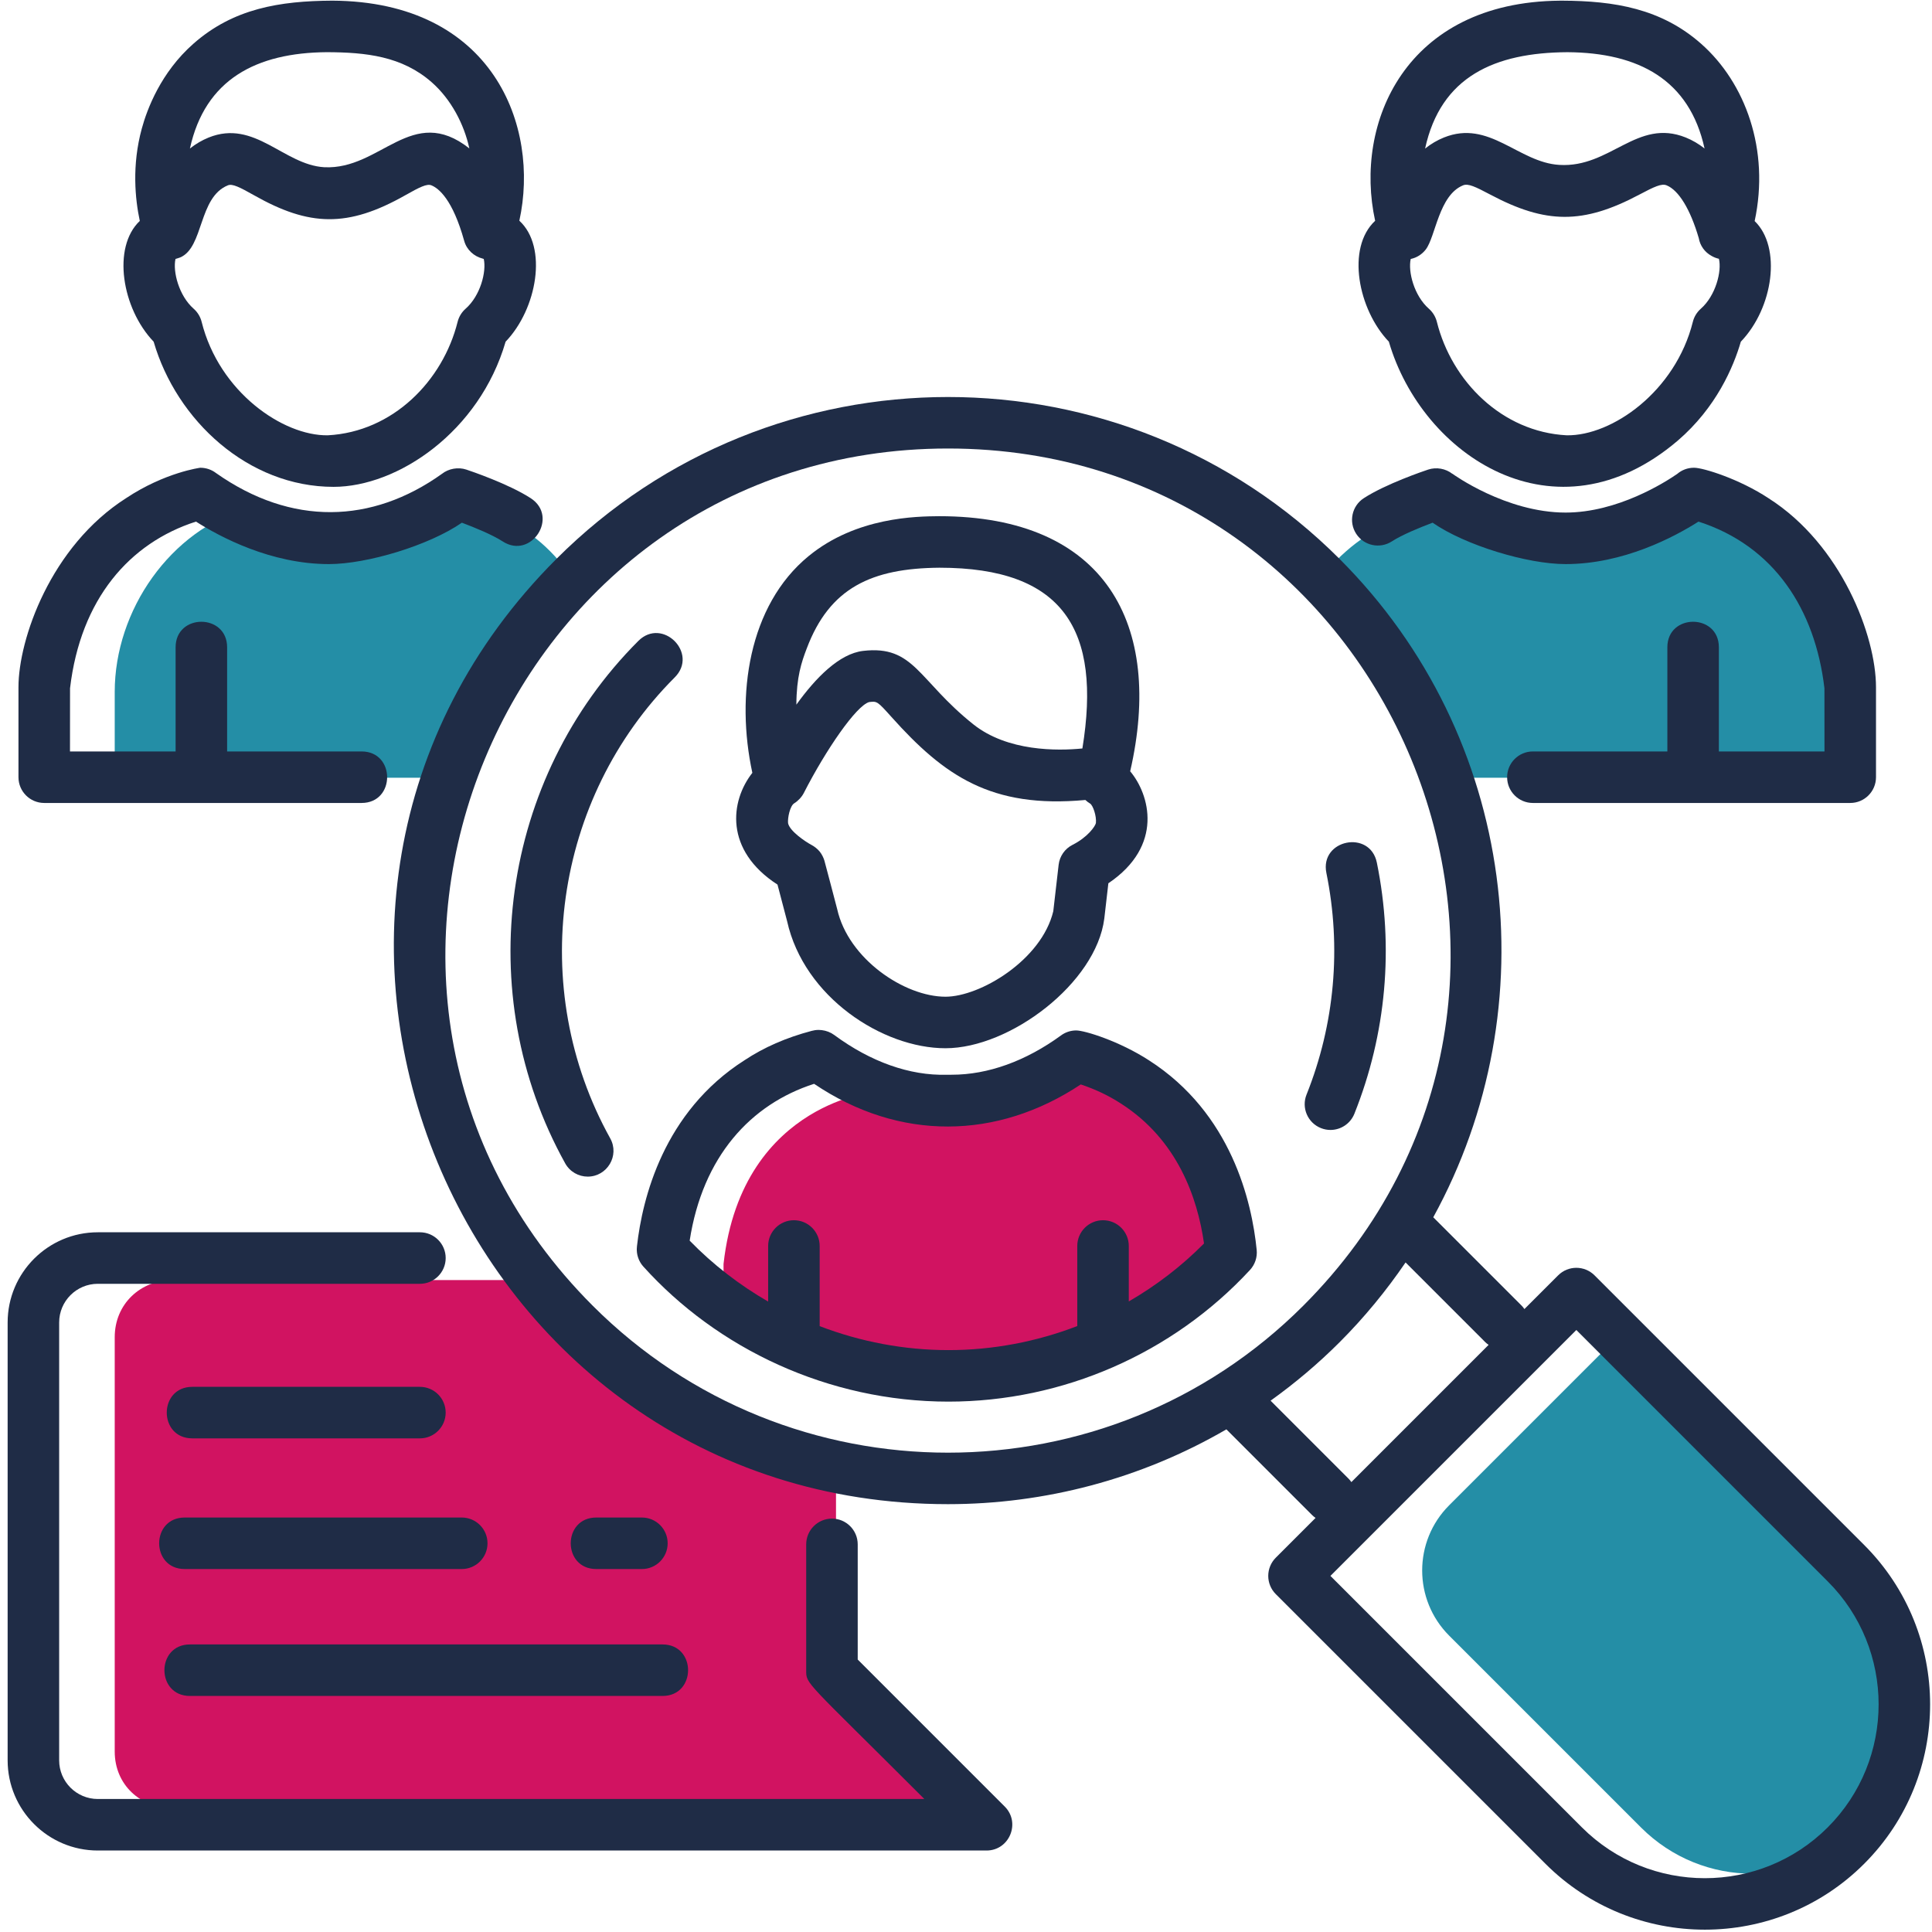
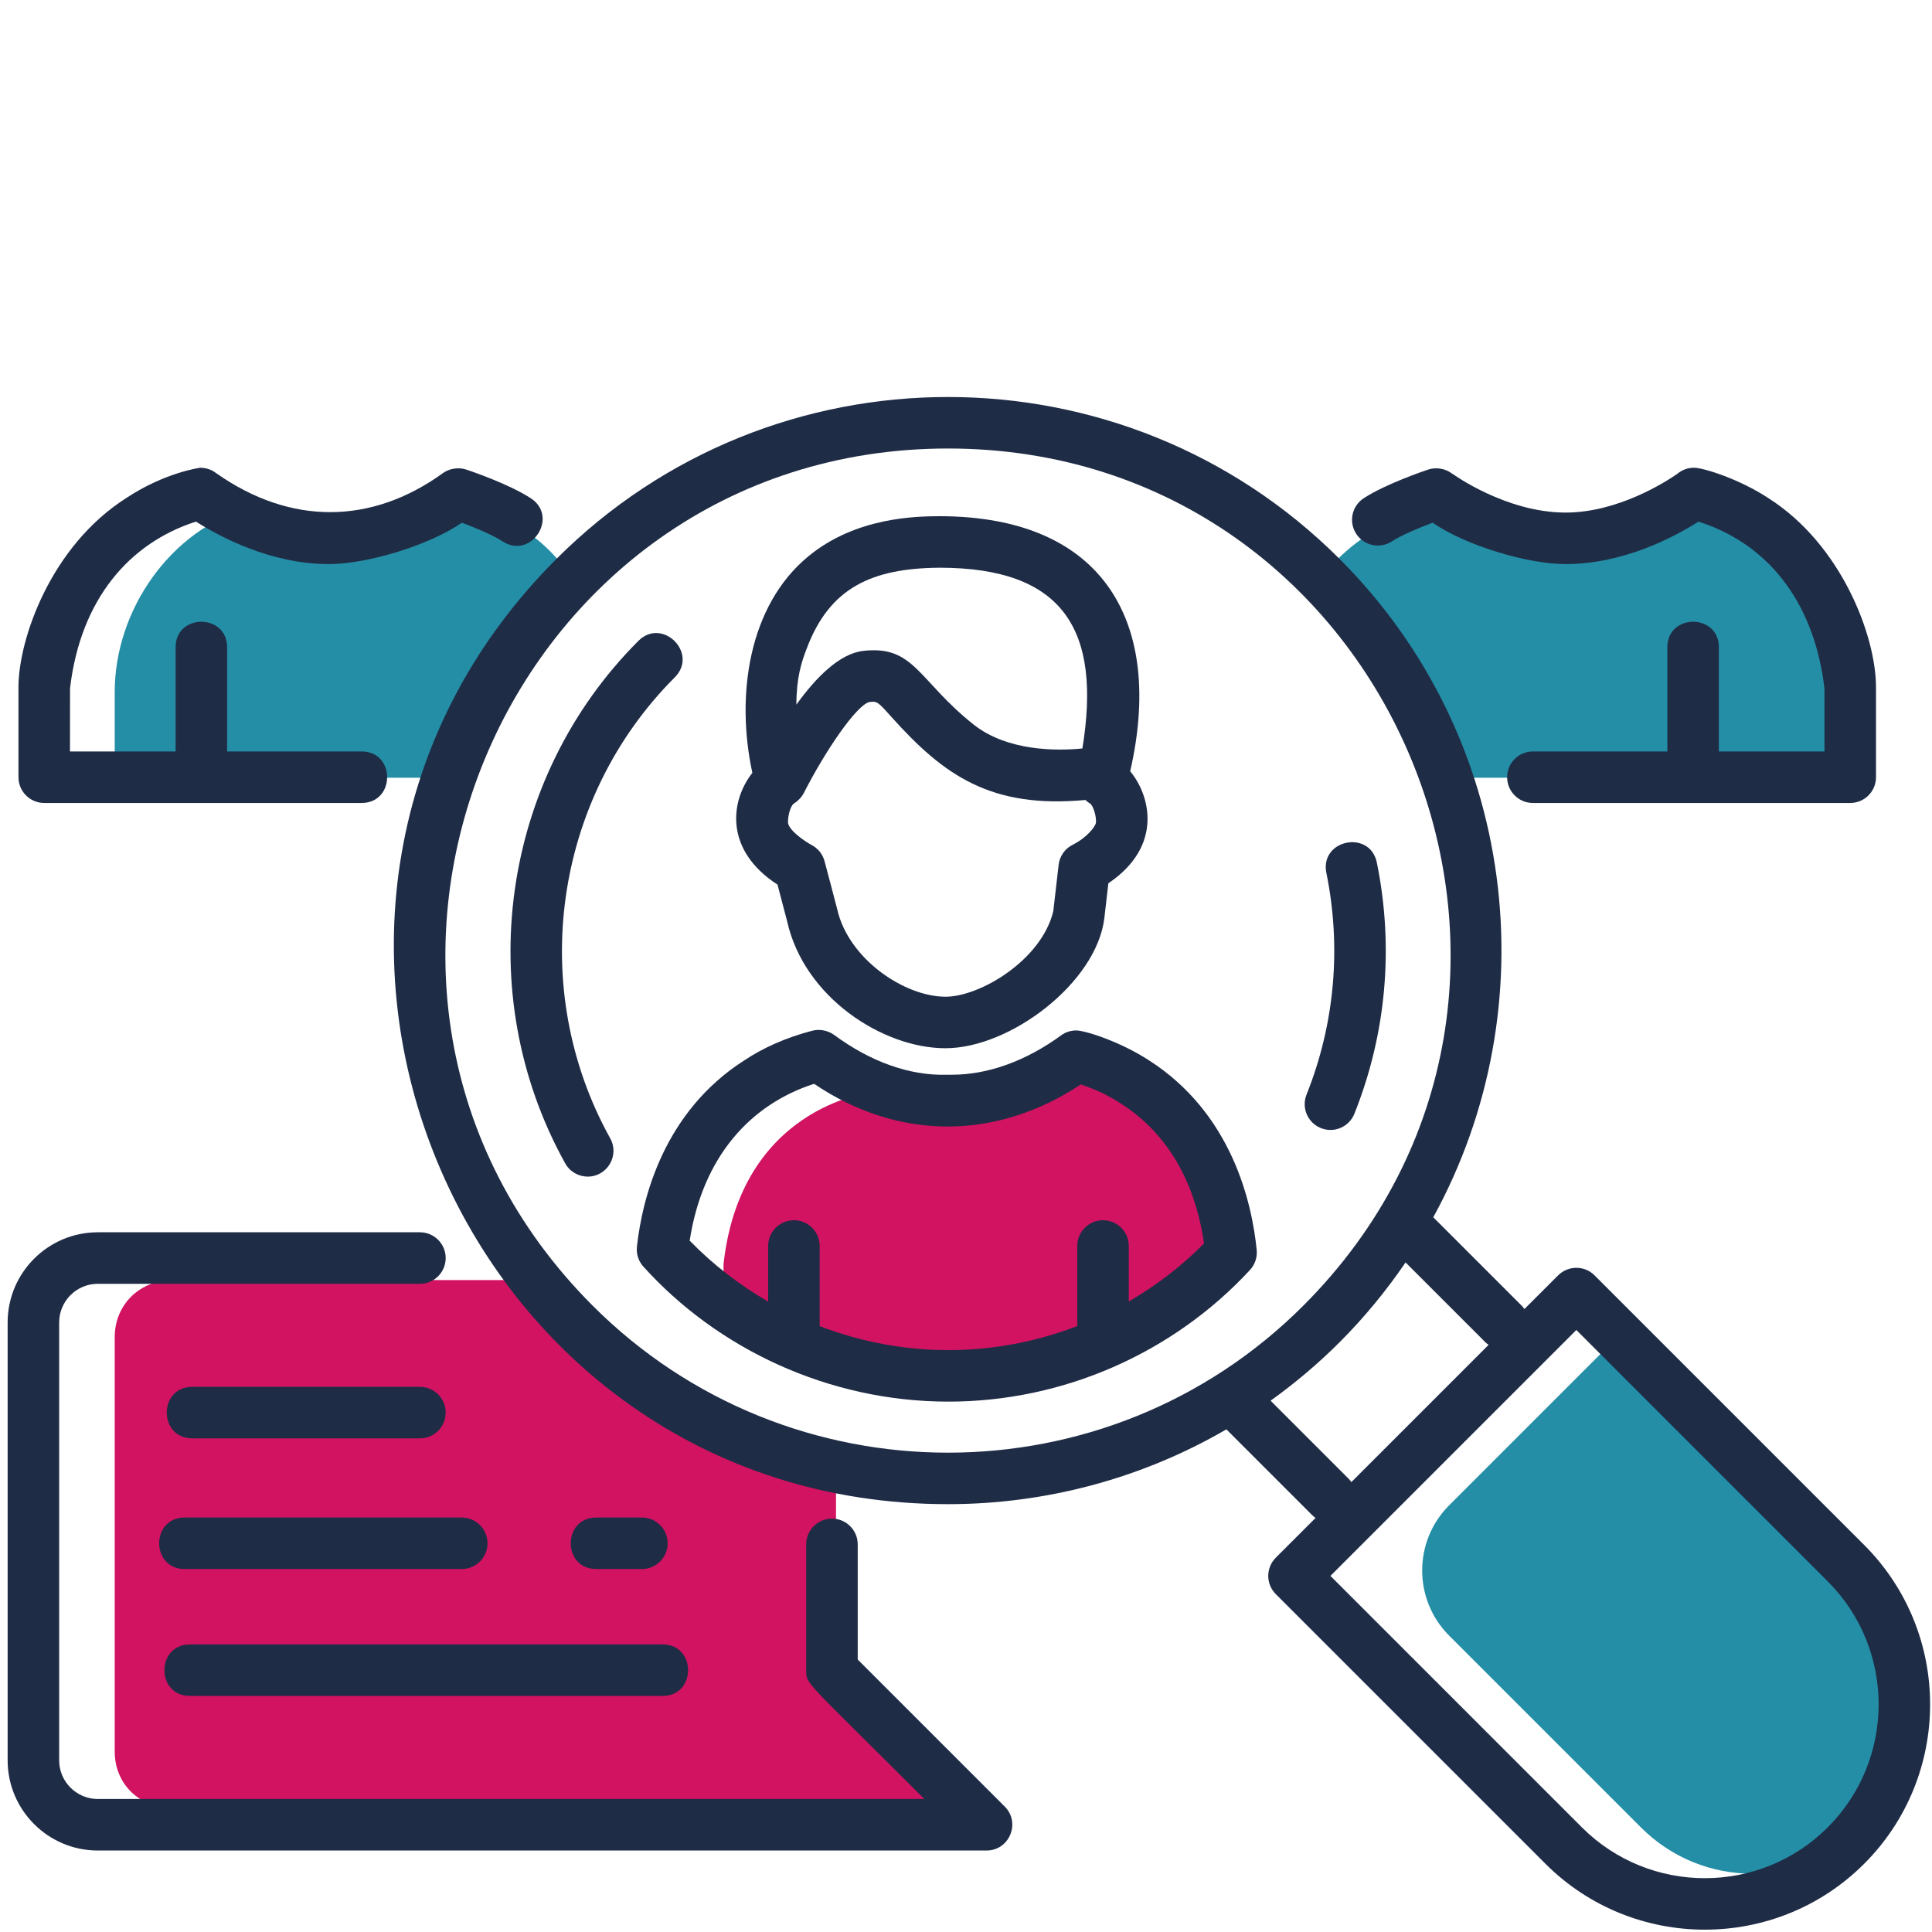
<svg xmlns="http://www.w3.org/2000/svg" width="150px" height="150px" viewBox="0 0 150 150" version="1.1">
  <title>Group 9</title>
  <g id="Page-1" stroke="none" stroke-width="1" fill="none" fill-rule="evenodd">
    <g id="Artboard" transform="translate(-780, -748)">
      <g id="Group-9" transform="translate(780.593, 748.051)">
        <path d="M64.314,113.709 C51.002,110.946 45.138,103.697 40.746,99.334 L12.801,99.334 C10.337,99.334 8.314,101.17 8.314,103.773 L8.314,135.936 C8.314,138.539 10.337,140.334 12.801,140.334 C23.816,140.334 49.236,140.334 59.357,140.334 L74.582,140.334 L64.314,129.316 L64.314,113.709" id="Fill-150" fill="#D11361" />
        <path d="M43.059,43.781 C41.323,41.733 39.823,40.647 36.379,39.334 L36.361,39.334 C36.379,39.334 32.259,42.652 27.508,42.652 C22.757,42.652 18.707,39.382 18.689,39.382 C12.641,41.095 8.314,47.325 8.314,53.669 L8.314,60.334 L32.274,60.334 C34.218,54.405 37.622,48.855 43.059,43.781" id="Fill-151" fill="#248EA6" />
        <path d="M102.841,43.781 C104.812,41.755 106.512,40.661 110.507,39.334 L110.527,39.334 C110.507,39.334 115.233,42.652 120.683,42.652 C126.135,42.652 130.78,39.382 130.8,39.382 C136.974,40.905 142.314,46.729 142.314,53.669 L142.314,60.334 L113.215,60.334 C110.472,53.042 108.912,48.719 102.841,43.781" id="Fill-152" fill="#248EA6" />
        <path d="M145.037,140.929 L144.125,141.841 C139.346,146.619 131.599,146.619 126.821,141.841 L111.92,126.94 C109.126,124.145 109.126,119.614 111.92,116.819 L125.076,103.664 L145.037,123.625 C149.815,128.403 149.815,136.15 145.037,140.929" id="Fill-153" fill="#248EA6" />
        <path d="M87.979,86.614 C86.619,85.731 85.206,83.765 83.952,83.43 C80.887,85.664 78.025,86.469 75.101,86.469 C72.186,86.54 69.147,86.915 66.303,84.812 C68.266,84.812 57.037,85.066 55.582,98.082 C55.589,98.086 55.58,100.292 55.58,100.292 C60.437,105.627 67.433,106.771 75.189,106.771 C82.839,106.771 89.747,103.521 94.569,98.309 C94.269,95.306 93.05,89.865 87.979,86.614" id="Fill-154" fill="#D11361" />
        <path d="M66,128.795 L66,119.854 C66,118.75 65.104,117.854 64,117.854 C62.895,117.854 62,118.75 62,119.854 L62,129.623 C62,130.745 61.859,130.31 71.172,139.623 L7.002,139.623 C5.346,139.623 4,138.276 4,136.62 L4,102.626 C4,100.97 5.346,99.623 7.002,99.623 L32.01,99.623 C33.114,99.623 34.01,98.727 34.01,97.623 C34.01,96.518 33.114,95.623 32.01,95.623 L7.002,95.623 C3.14,95.623 0,98.764 0,102.626 L0,136.62 C0,140.481 3.14,143.623 7.002,143.623 L76,143.623 C77.777,143.623 78.671,141.466 77.414,140.209 L66,128.795" id="Fill-155" fill="#1F2C46" />
        <path d="M14.156,131.623 L50.846,131.623 C53.489,131.623 53.493,127.623 50.846,127.623 L14.156,127.623 C11.513,127.623 11.51,131.623 14.156,131.623" id="Fill-156" fill="#1F2C46" />
        <path d="M32.009,111.623 C33.113,111.623 34.009,110.727 34.009,109.623 C34.009,108.518 33.113,107.623 32.009,107.623 L14.338,107.623 C11.695,107.623 11.691,111.623 14.338,111.623 L32.009,111.623" id="Fill-157" fill="#1F2C46" />
        <path d="M49.244,121.769 C50.348,121.769 51.244,120.874 51.244,119.769 C51.244,118.665 50.348,117.769 49.244,117.769 L45.702,117.769 C43.059,117.769 43.055,121.769 45.702,121.769 L49.244,121.769" id="Fill-158" fill="#1F2C46" />
        <path d="M35.257,117.769 L13.748,117.769 C11.105,117.769 11.101,121.769 13.748,121.769 L35.257,121.769 C36.361,121.769 37.257,120.874 37.257,119.769 C37.257,118.665 36.361,117.769 35.257,117.769" id="Fill-159" fill="#1F2C46" />
        <path d="M2.841,62.291 L27.481,62.291 C30.124,62.291 30.128,58.291 27.481,58.291 L17.041,58.291 L17.041,50.206 C17.041,47.563 13.041,47.559 13.041,50.206 L13.041,58.291 L4.841,58.291 C4.841,58.163 4.839,53.512 4.845,53.385 C5.663,46.446 9.472,42.097 14.623,40.446 C16.477,41.627 20.435,43.745 24.941,43.745 C27.91,43.745 32.727,42.291 35.267,40.531 C36.264,40.905 37.649,41.474 38.432,41.983 C40.649,43.421 42.83,40.068 40.61,38.628 C38.905,37.521 35.945,36.518 35.614,36.408 C34.978,36.195 34.233,36.331 33.719,36.738 C28.283,40.624 22.034,40.8 16.184,36.68 C15.845,36.42 15.422,36.265 14.953,36.265 C14.953,36.265 12.22,36.62 9.207,38.619 C3.328,42.363 0.841,49.591 0.841,53.303 C0.841,54.178 0.841,59.416 0.841,60.291 C0.841,61.395 1.736,62.291 2.841,62.291" id="Fill-160" fill="#1F2C46" />
-         <path d="M24.794,4 C27.804,4.013 30.619,4.302 32.935,6.345 C34.435,7.667 35.441,9.598 35.847,11.472 C31.384,7.956 28.98,13.154 24.579,12.932 C21.434,12.747 19.179,9.188 15.609,10.626 C15.093,10.835 14.606,11.119 14.152,11.48 C15.33,6.103 19.312,4.039 24.794,4 Z M35.555,23.92 C35.251,24.188 35.035,24.543 34.936,24.937 C33.793,29.513 29.916,33.479 24.855,33.746 C21.378,33.798 16.424,30.387 15.062,24.937 C14.964,24.543 14.748,24.188 14.443,23.92 C13.294,22.911 12.811,21.022 13.033,20.053 C13.054,20.048 13.318,19.971 13.396,19.937 C15.239,19.155 14.8,15.263 17.103,14.337 C17.451,14.197 18.014,14.479 19.134,15.111 C23.414,17.533 26.401,17.639 30.868,15.111 C31.987,14.478 32.552,14.197 32.898,14.337 C33.466,14.565 34.552,15.43 35.446,18.647 C35.641,19.35 36.206,19.857 36.893,20.03 C36.918,20.037 36.94,20.049 36.966,20.055 C37.188,21.041 36.703,22.913 35.555,23.92 Z M11.336,26.477 C13.121,32.608 18.689,37.748 25.304,37.748 C30.27,37.748 36.622,33.486 38.663,26.477 C41.108,23.931 41.953,19.121 39.729,17.086 C41.339,9.754 37.691,0.065 25.208,0 C21.115,0.022 17.519,0.611 14.42,3.346 C11.891,5.576 10.826,8.427 10.417,9.928 C9.633,12.794 9.899,15.41 10.261,17.102 C8.096,19.148 8.868,23.899 11.336,26.477 L11.336,26.477 Z" id="Fill-161" fill="#1F2C46" />
        <path d="M107.469,41.983 C108.252,41.474 109.637,40.905 110.634,40.531 C113.174,42.291 117.991,43.745 120.96,43.745 C125.453,43.745 129.402,41.638 131.277,40.446 C137.147,42.331 140.337,47.263 141.056,53.391 C141.061,53.465 141.059,58.218 141.059,58.291 L132.86,58.291 L132.86,50.206 C132.86,47.563 128.86,47.559 128.86,50.206 L128.86,58.291 L118.42,58.291 C117.315,58.291 116.42,59.186 116.42,60.291 C116.42,61.395 117.315,62.291 118.42,62.291 L143.059,62.291 C144.164,62.291 145.059,61.395 145.059,60.291 L145.059,53.305 C145.059,49.32 142.371,42.235 136.725,38.638 C134.471,37.145 131.654,36.265 130.94,36.265 C130.936,36.265 130.929,36.264 130.929,36.265 C130.928,36.265 130.928,36.265 130.928,36.265 C130.923,36.265 130.92,36.265 130.92,36.265 C130.426,36.265 129.974,36.445 129.628,36.742 C128.687,37.391 124.998,39.745 120.96,39.745 C116.327,39.745 112.208,36.758 112.168,36.727 L112.164,36.733 C111.646,36.329 110.923,36.196 110.287,36.408 C109.956,36.518 106.996,37.521 105.291,38.628 C104.364,39.229 104.1,40.469 104.702,41.394 C105.304,42.321 106.542,42.582 107.469,41.983" id="Fill-162" fill="#1F2C46" />
-         <path d="M121.107,4.001 C126.612,4.038 130.576,6.125 131.749,11.48 C131.295,11.119 130.808,10.835 130.292,10.626 C126.502,9.101 124.438,12.994 120.477,12.752 C117.29,12.565 115.036,9.203 111.509,10.626 C110.991,10.835 110.505,11.121 110.051,11.484 C111.269,5.883 115.46,4.032 121.107,4.001 Z M131.458,23.92 C131.153,24.188 130.937,24.543 130.839,24.937 C129.492,30.33 124.574,33.8 121.046,33.746 C116.014,33.481 112.115,29.544 110.965,24.937 C110.866,24.543 110.65,24.188 110.346,23.92 C109.195,22.91 108.715,21.036 108.935,20.055 C109.409,19.957 109.814,19.693 110.105,19.317 C110.87,18.316 111.117,15.096 113.003,14.337 C113.393,14.179 113.942,14.437 115.112,15.057 C119.419,17.343 122.309,17.381 126.688,15.057 C127.859,14.437 128.41,14.18 128.798,14.337 C129.746,14.718 130.65,16.213 131.299,18.436 C131.401,19.022 131.76,19.528 132.289,19.816 C132.467,19.921 132.657,19.995 132.863,20.041 C133.098,20.996 132.617,22.902 131.458,23.92 Z M107.238,26.477 C109.806,35.298 120.162,42.259 129.662,34.164 C132.666,31.585 133.996,28.432 134.565,26.477 C137.096,23.841 137.739,19.137 135.638,17.112 C136.823,11.59 134.926,6.386 131.481,3.346 C128.384,0.613 124.758,0.017 120.693,0.001 L120.514,0.002 C108.514,0.101 104.51,9.522 106.173,17.091 C103.91,19.196 104.854,23.991 107.238,26.477 L107.238,26.477 Z" id="Fill-163" fill="#1F2C46" />
        <path d="M87.046,100.993 L87.046,96.687 C87.046,95.583 86.15,94.687 85.046,94.687 C83.941,94.687 83.046,95.583 83.046,96.687 L83.046,102.904 C79.882,104.12 76.494,104.771 73.046,104.771 C69.597,104.771 66.211,104.122 63.046,102.91 L63.046,96.687 C63.046,95.583 62.15,94.687 61.046,94.687 C59.941,94.687 59.046,95.583 59.046,96.687 L59.046,101.003 C56.825,99.721 54.767,98.139 52.953,96.273 C53.96,89.74 57.689,85.68 62.614,84.097 C69.24,88.571 76.842,88.448 83.318,84.144 C84.449,84.519 85.497,85.018 86.447,85.636 C90.817,88.437 92.38,92.924 92.887,96.492 C91.14,98.259 89.17,99.763 87.046,100.993 Z M88.615,82.274 C86.329,80.791 83.635,79.952 82.957,79.952 C82.957,79.952 82.957,79.952 82.956,79.952 C82.519,79.954 82.112,80.097 81.781,80.341 C79.041,82.337 76.11,83.391 73.306,83.391 L72.897,83.392 C70.049,83.472 67.003,82.394 64.175,80.304 C63.895,80.097 63.554,79.968 63.206,79.927 C63.131,79.917 63.053,79.912 62.974,79.912 C62.974,79.912 62.962,79.912 62.959,79.912 C62.959,79.912 62.959,79.912 62.958,79.912 C62.772,79.913 62.592,79.939 62.421,79.987 C60.43,80.515 58.717,81.267 57.212,82.265 C50.914,86.277 49.277,93.014 48.862,96.698 C48.853,96.773 48.847,96.849 48.846,96.927 C48.846,96.951 48.846,96.974 48.847,96.999 C48.852,97.252 48.906,97.494 48.998,97.716 C49.079,97.913 49.193,98.1 49.341,98.268 C49.342,98.269 49.342,98.269 49.342,98.269 C55.085,104.65 63.711,108.771 73.046,108.771 C81.911,108.771 90.443,105.046 96.454,98.55 C96.844,98.129 97.033,97.562 96.976,96.992 C96.603,93.258 95.019,86.38 88.615,82.274 L88.615,82.274 Z" id="Fill-164" fill="#1F2C46" />
        <path d="M62.04,50.302 C63.818,45.577 67.085,44.071 72.343,44.026 C81.984,44.026 84.942,48.859 83.443,58.06 C81.495,58.254 77.627,58.297 74.976,56.186 C70.68,52.765 70.392,50.022 66.416,50.485 C64.574,50.701 62.742,52.565 61.237,54.658 C61.247,52.517 61.632,51.368 62.04,50.302 Z M72.814,77.334 C69.626,77.334 65.265,74.393 64.405,70.529 C64.316,70.192 63.509,67.098 63.412,66.763 C63.346,66.54 63.215,66.272 63.05,66.068 C62.878,65.856 62.642,65.675 62.441,65.567 C61.887,65.272 60.707,64.459 60.592,63.858 C60.549,63.457 60.74,62.514 61.073,62.315 C61.362,62.14 61.654,61.832 61.815,61.516 C63.551,58.124 65.883,54.75 66.883,54.458 C67.504,54.383 67.516,54.383 68.63,55.625 C72.692,60.155 76.344,62.74 83.677,62.059 C83.785,62.162 83.903,62.256 84.037,62.334 C84.266,62.468 84.55,63.308 84.493,63.847 C84.444,64.102 83.853,64.95 82.685,65.539 C82.087,65.84 81.681,66.414 81.6,67.085 C81.567,67.358 81.216,70.422 81.184,70.696 C80.273,74.49 75.505,77.334 72.814,77.334 Z M59.772,68.629 L60.518,71.47 C61.829,77.37 67.934,81.334 72.814,81.334 C77.822,81.334 84.51,76.276 85.145,71.264 L85.46,68.527 C89.792,65.606 88.66,61.62 87.154,59.832 C89.773,48.432 85.233,40.026 72.325,40.026 C70.566,40.041 65.895,40.081 62.185,43.126 C57.505,46.966 56.523,53.965 57.819,59.952 C56.099,62.143 55.634,65.952 59.772,68.629 L59.772,68.629 Z" id="Fill-165" fill="#1F2C46" />
        <path d="M101.962,87.534 C102.205,87.631 102.456,87.678 102.703,87.678 C103.497,87.678 104.248,87.201 104.561,86.42 C107.038,80.225 107.641,73.484 106.306,66.926 C105.778,64.337 101.86,65.13 102.387,67.724 C103.566,73.515 103.033,79.467 100.846,84.934 C100.436,85.96 100.935,87.124 101.962,87.534" id="Fill-166" fill="#1F2C46" />
        <path d="M51.795,52.539 C53.663,50.671 50.838,47.84 48.967,49.711 C38.29,60.388 35.955,77.067 43.288,90.271 C43.653,90.93 44.335,91.301 45.038,91.301 C46.544,91.301 47.53,89.671 46.784,88.33 C40.314,76.678 42.375,61.961 51.795,52.539" id="Fill-167" fill="#1F2C46" />
        <path d="M141.314,141.823 C136.051,147.087 127.486,147.087 122.222,141.823 L102.701,122.302 L121.794,103.21 L141.314,122.73 C146.578,127.994 146.578,136.559 141.314,141.823 Z M104.116,114.76 L98.055,108.698 C99.932,107.351 101.728,105.844 103.414,104.158 C105.347,102.224 107.048,100.145 108.535,97.965 L114.722,104.152 C114.804,104.233 114.892,104.301 114.982,104.364 L104.328,115.018 C104.263,114.929 104.197,114.841 104.116,114.76 Z M45.431,101.33 C20.91,76.808 38.429,34.771 73.009,34.771 C107.586,34.771 125.11,76.805 100.586,101.33 C85.379,116.535 60.638,116.535 45.431,101.33 Z M144.142,119.902 L123.208,98.968 C122.427,98.186 121.161,98.186 120.38,98.968 L117.762,101.584 C117.699,101.494 117.632,101.405 117.551,101.324 L110.685,94.459 C119.65,78.128 117.234,57.167 103.414,43.347 C86.648,26.581 59.369,26.581 42.603,43.347 C15.567,70.383 34.883,116.732 73.009,116.732 C80.489,116.732 87.968,114.792 94.624,110.924 L101.288,117.588 C101.368,117.669 101.457,117.735 101.547,117.8 L98.459,120.888 C98.084,121.263 97.873,121.771 97.873,122.302 C97.873,122.832 98.084,123.341 98.459,123.716 L119.394,144.651 C126.215,151.473 137.32,151.475 144.142,144.651 C150.966,137.828 150.966,126.725 144.142,119.902 L144.142,119.902 Z" id="Fill-168" fill="#1F2C46" />
      </g>
    </g>
  </g>
</svg>